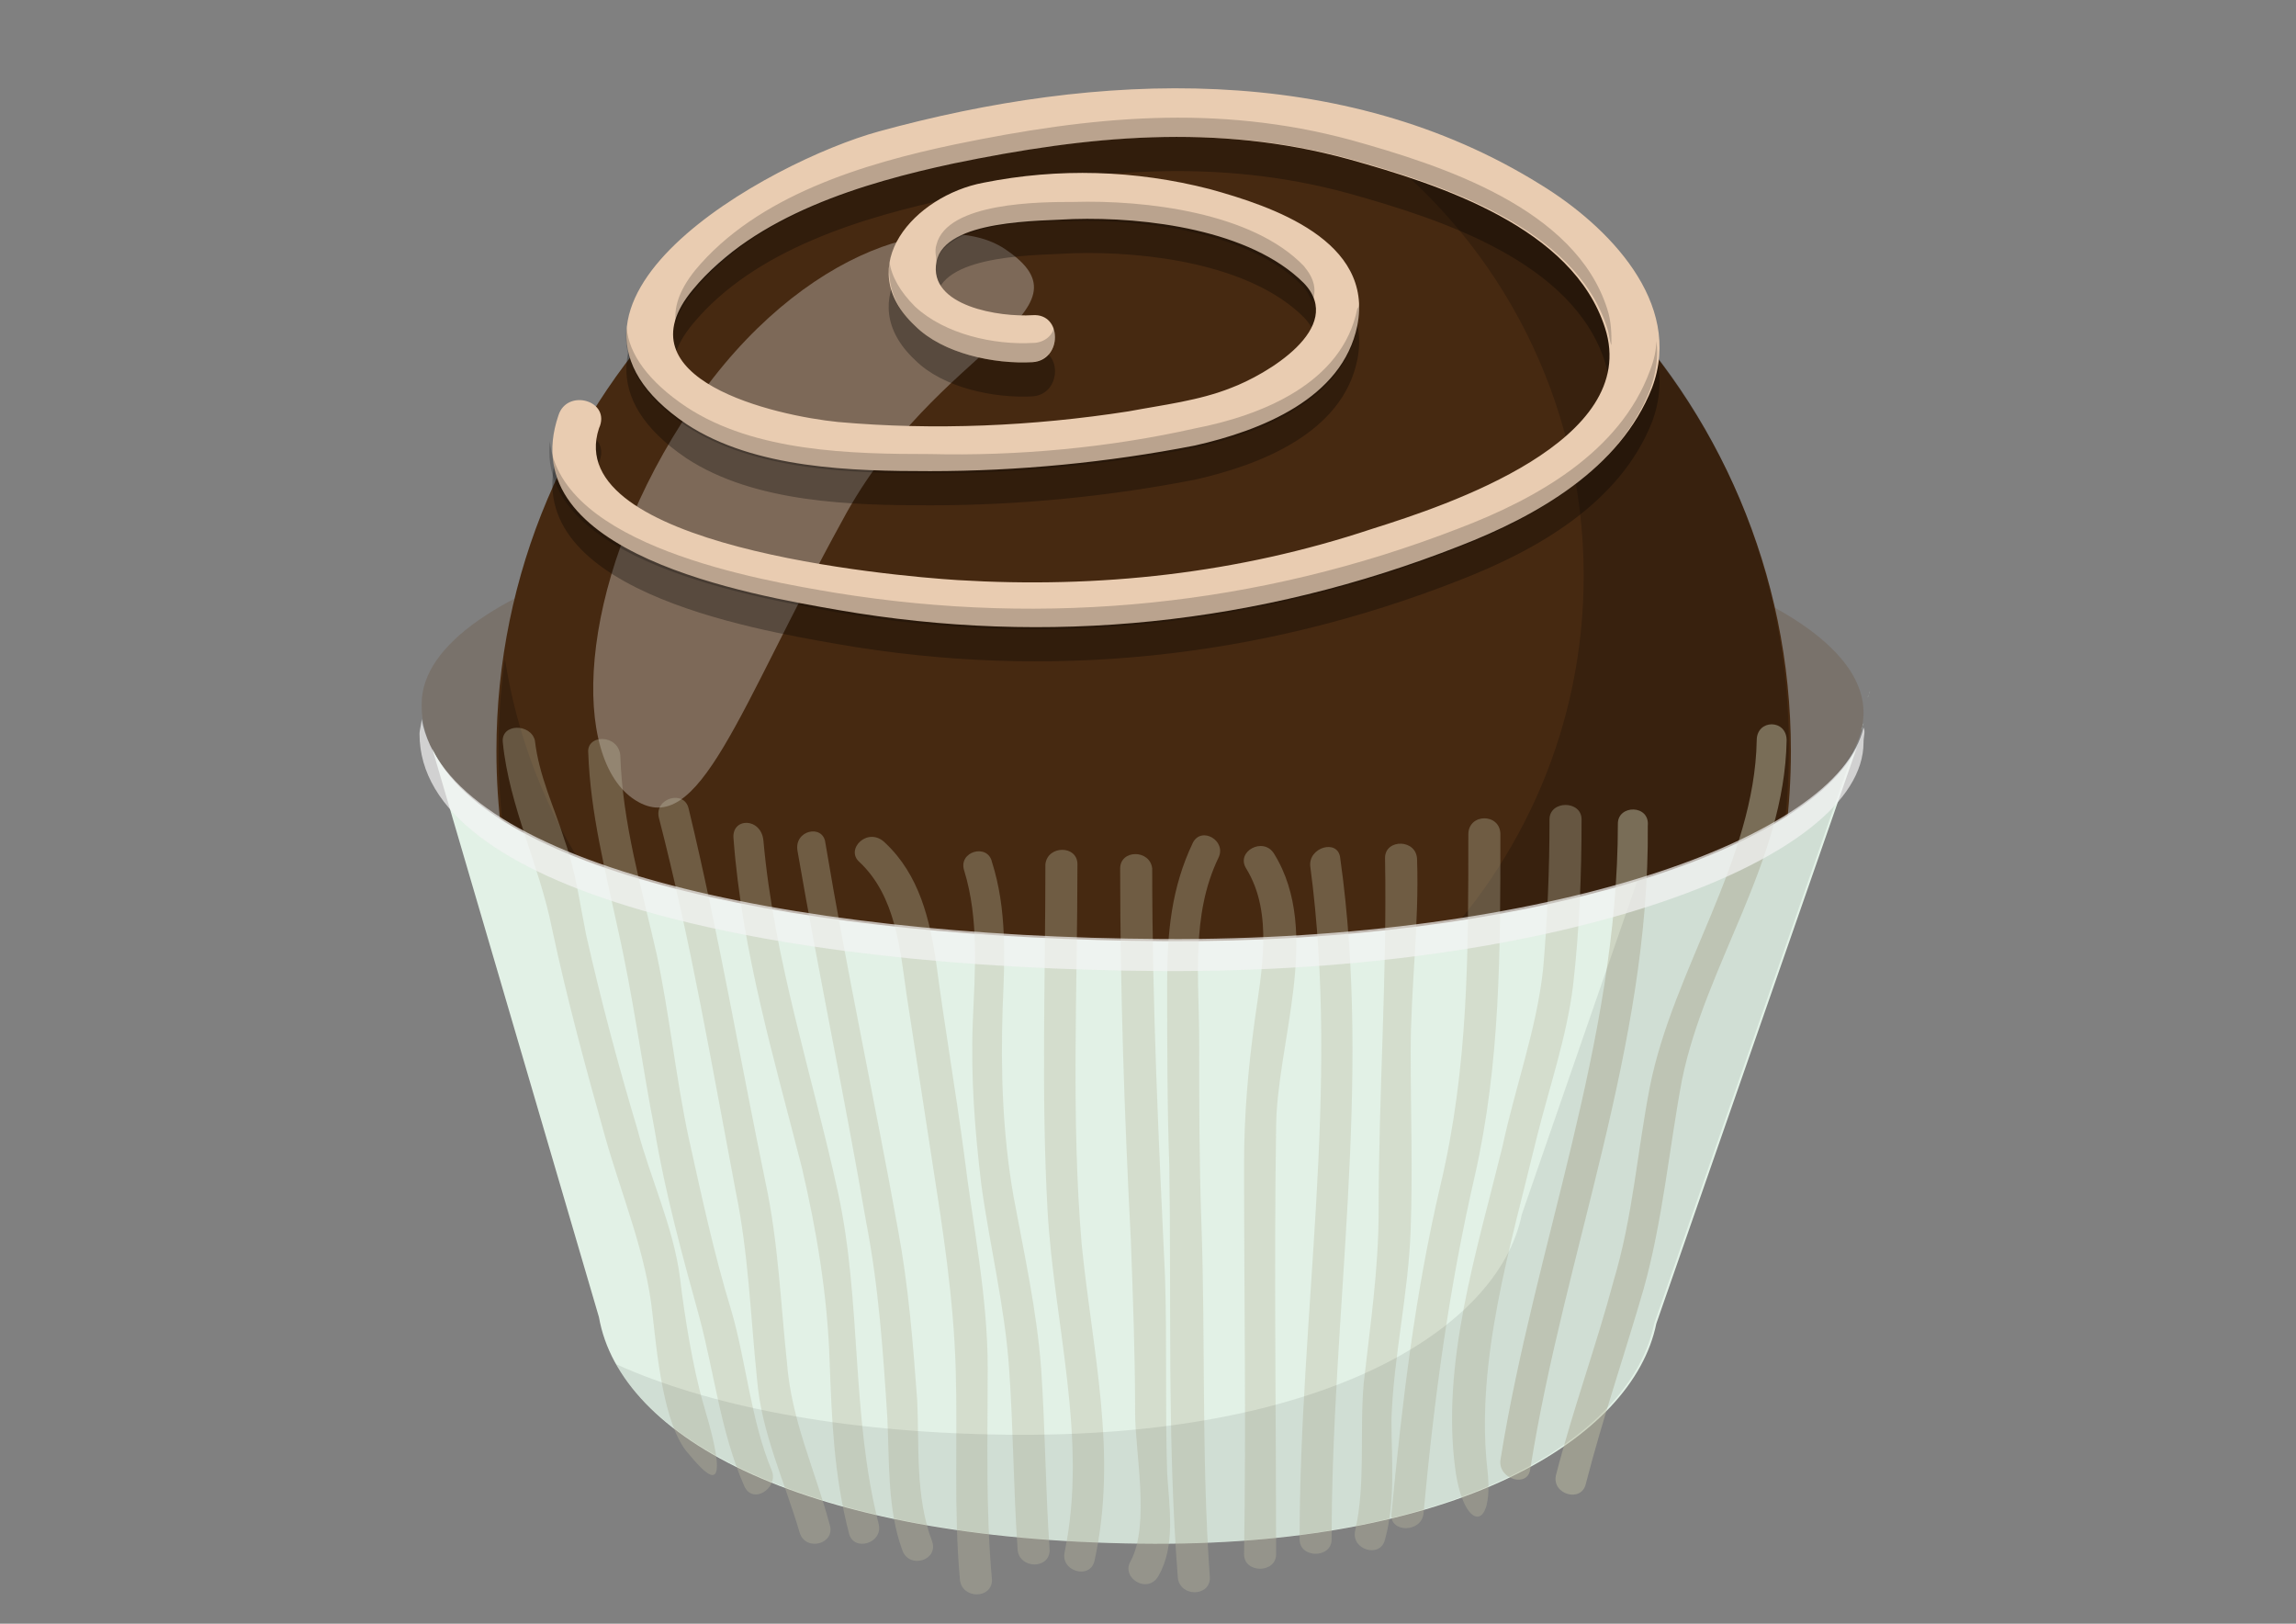
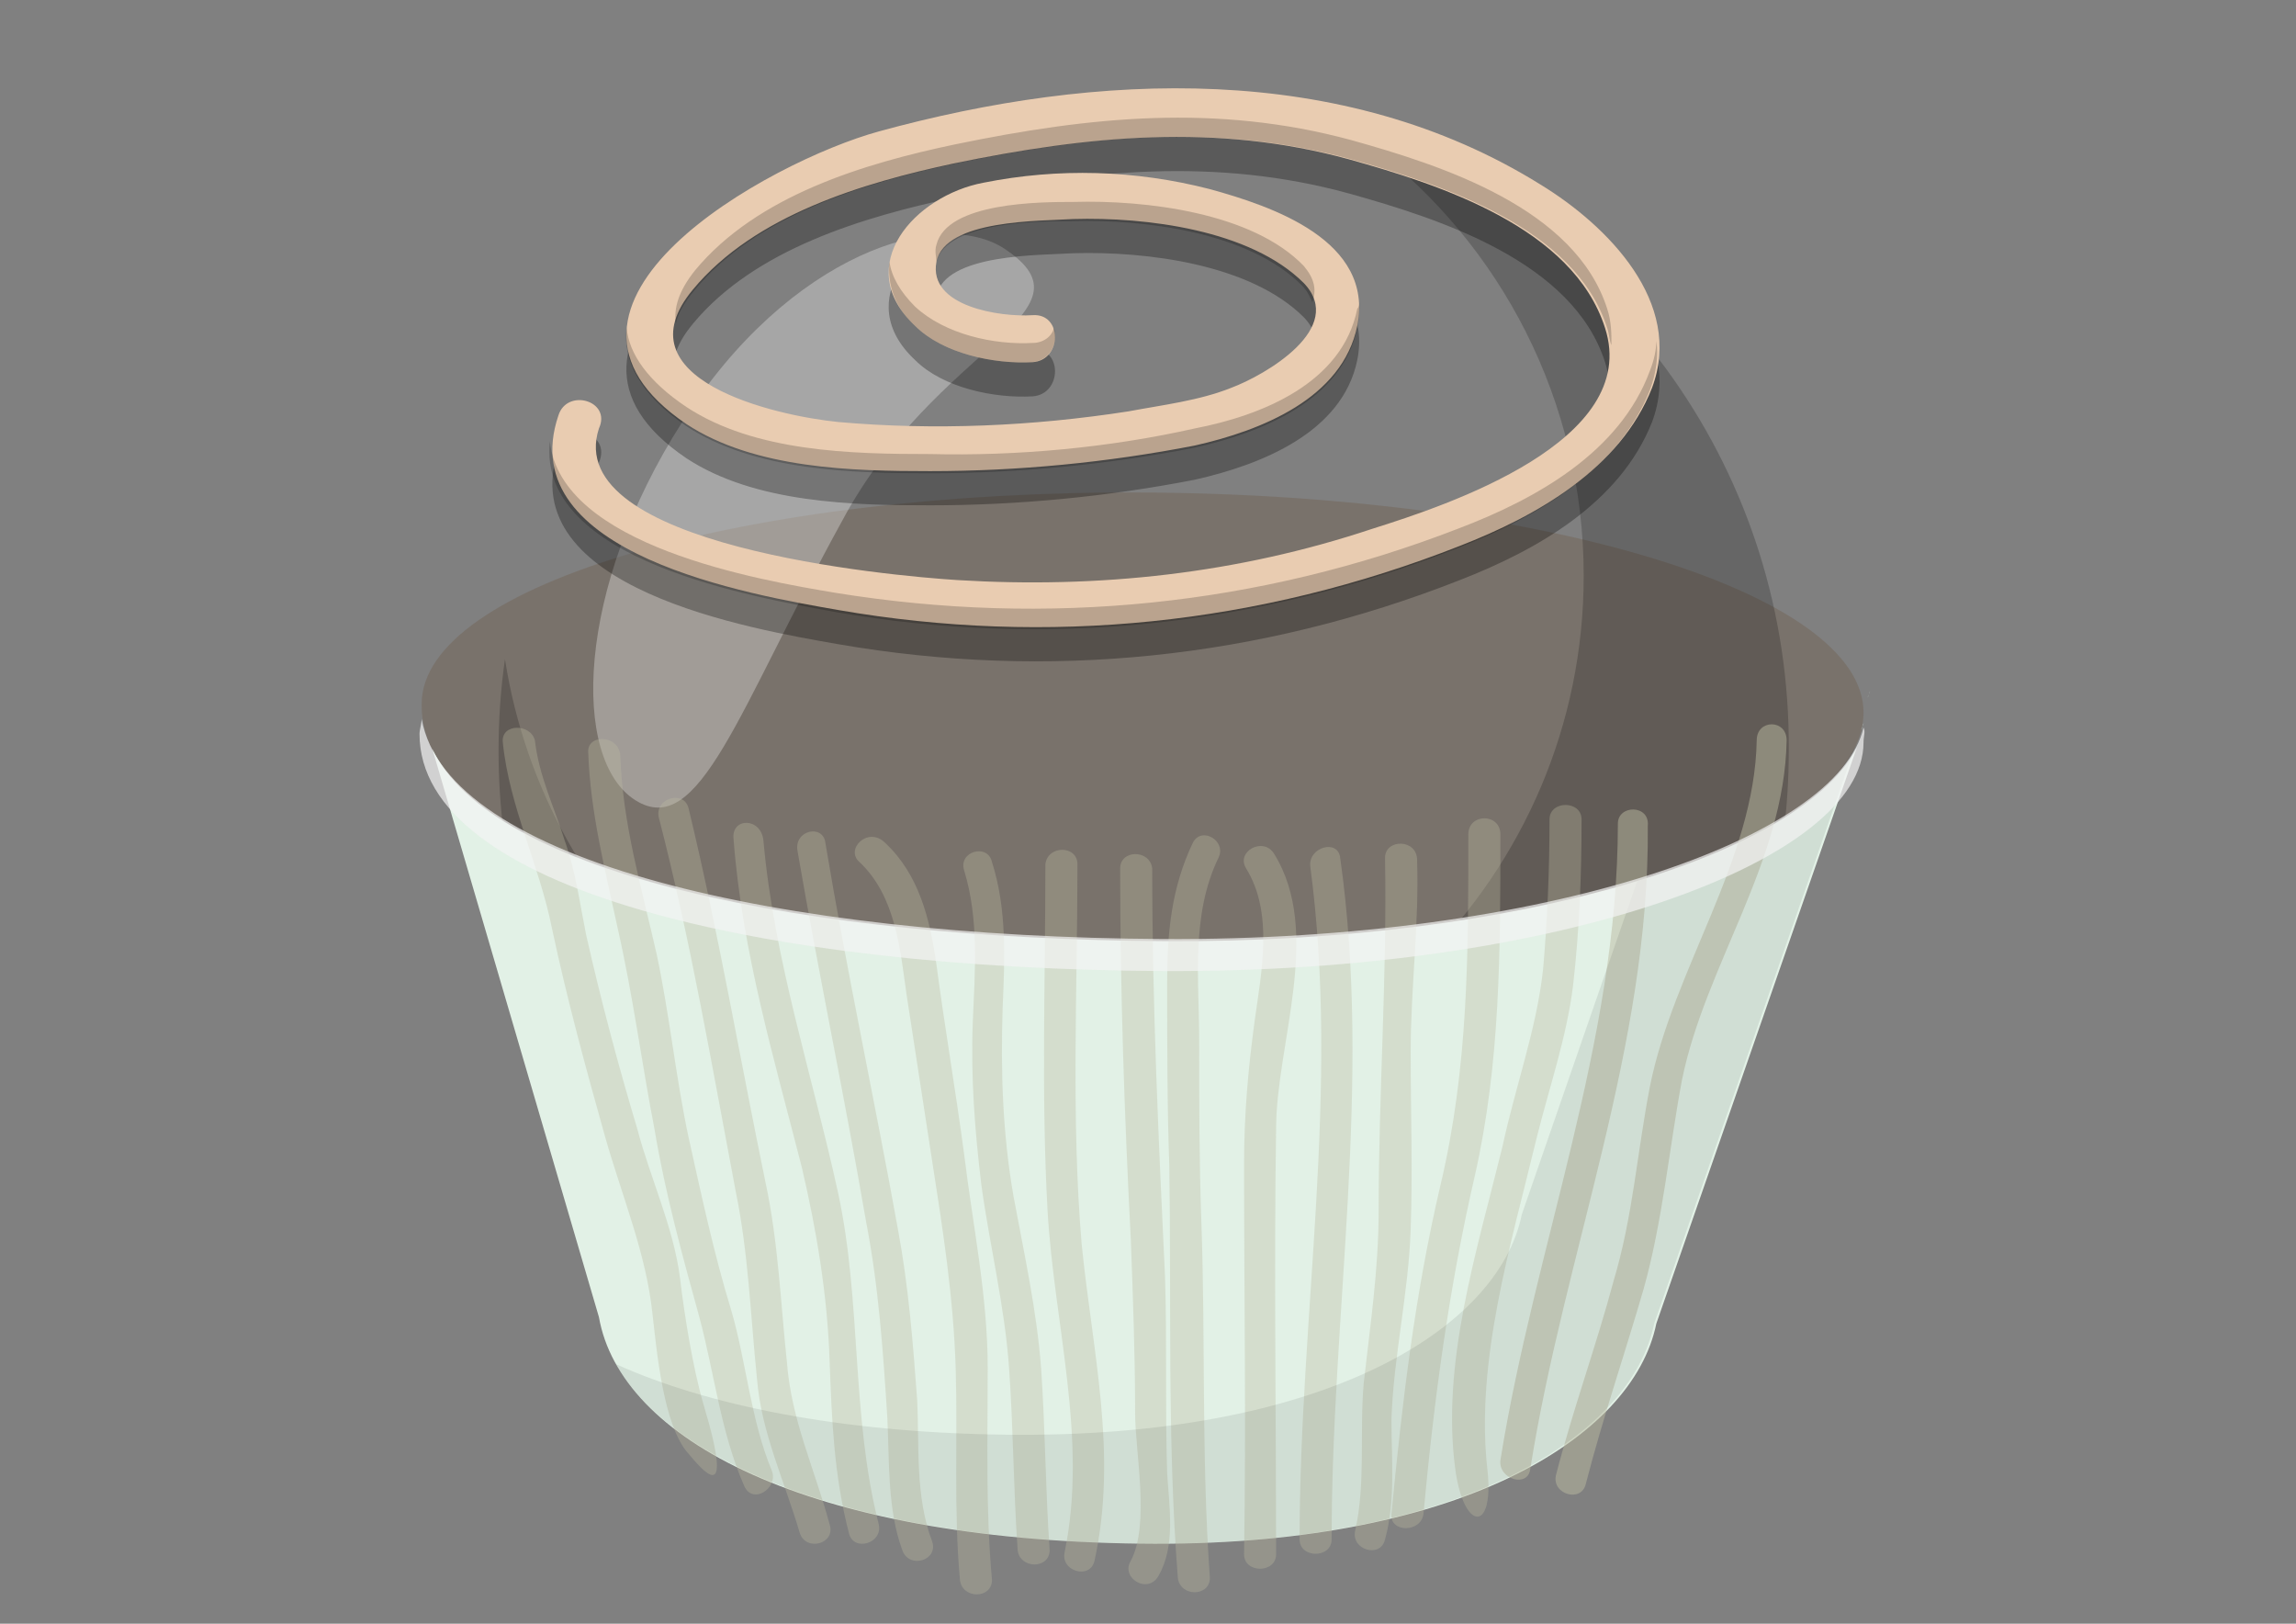
<svg xmlns="http://www.w3.org/2000/svg" version="1.1" id="Layer_1" x="0px" y="0px" width="841.89px" height="595.279px" viewBox="0 0 841.89 595.279" enable-background="new 0 0 841.89 595.279" xml:space="preserve">
  <rect x="0" y="0" width="841.89" height="595.279" fill="#808080" stroke="none" />
  <g>
    <path fill="#79726B" d="M683.313,261.236c0,43.862-110.44,85.375-256.127,83.809c-145.688-0.783-273.359-30.547-272.576-86.942   c0-43.862,119.057-78.326,264.743-77.543C565.823,181.342,683.313,217.372,683.313,261.236" />
-     <path fill="#462911" d="M549.375,473.499c65.011-42.296,107.307-115.14,107.307-198.165c0-130.806-106.523-237.329-237.328-237.329   c-130.806,0-237.329,106.524-237.329,237.329c0,83.025,43.079,155.869,107.307,198.165c0,0,47.779,20.365,129.239,20.365   C501.596,494.648,549.375,473.499,549.375,473.499" />
    <g opacity="0.2">
      <rect x="182.808" y="53.67" fill="none" width="473.874" height="440.978" />
      <path fill="#010101" d="M503.162,53.67c46.995,36.03,77.543,93.208,77.543,157.437c0,109.656-89.292,198.948-198.949,198.948    c-99.475,0-181.717-72.843-196.599-168.401c-1.567,10.966-2.35,21.932-2.35,33.681c0,83.025,43.079,155.869,107.307,198.165    c0,0,47.779,20.365,129.238,20.365c81.46,0,129.239-20.365,129.239-20.365c65.011-42.296,107.307-115.14,107.307-198.165    C656.682,173.509,593.238,87.351,503.162,53.67" />
    </g>
    <g opacity="0.3">
      <rect x="217.271" y="85.001" fill="none" width="162.136" height="210.697" />
      <path fill="#FFFFFF" d="M308.913,190.741c-38.38,69.71-52.479,117.489-75.978,102.607    c-23.497-14.882-21.931-77.543,17.232-138.638c39.163-61.878,94.774-79.109,118.272-63.444    C403.688,114.765,343.376,126.514,308.913,190.741" />
    </g>
    <g opacity="0.3">
      <rect x="202.389" y="45.054" fill="none" width="405.73" height="197.383" />
      <path fill="#010101" d="M204.739,164.894c-17.231,50.912,71.277,65.794,102.608,71.277c76.76,13.315,154.303,5.482,227.93-23.498    c28.197-10.966,58.744-28.197,70.493-57.962c11.749-31.33-16.448-59.527-40.729-74.41    C492.197,34.872,402.121,38.788,322.229,60.72c-39.947,10.966-135.505,63.444-70.494,107.307    c25.064,16.449,61.095,17.232,89.292,17.232c32.114,0,65.011-3.133,97.125-9.399c24.281-5.482,54.045-17.231,59.527-43.862    c6.267-31.331-31.33-43.863-54.045-50.129c-27.414-7.05-55.611-7.833-83.025-2.35c-25.064,4.699-48.563,30.547-25.064,52.479    c10.182,10.183,28.98,14.099,43.079,13.315c10.966-0.783,10.966-18.015,0-17.231c-11.749,0.783-38.38-3.134-35.247-19.582    c3.133-15.665,38.38-14.882,50.129-15.665c26.631-0.783,65.011,3.916,84.593,23.498c15.665,16.448-14.099,33.68-26.631,38.38    c-11.749,4.699-25.064,7.049-37.597,8.615c-35.247,5.483-71.277,7.05-106.524,3.917c-23.498-2.35-80.676-15.666-53.262-48.563    c22.715-27.415,62.661-39.163,95.559-46.213c49.346-10.183,96.341-14.882,144.903-1.566c33.681,9.399,82.243,25.064,93.992,61.878    c13.315,41.513-57.962,65.011-85.376,73.626c-49.346,16.449-100.258,21.932-151.953,18.799    c-25.064-1.566-145.687-12.532-131.588-55.612C224.321,158.627,207.872,153.928,204.739,164.894" />
    </g>
    <path fill="#E9CCB1" d="M204.739,152.362c-17.231,50.912,71.277,65.794,102.608,71.277c76.76,13.315,154.303,5.482,227.93-23.498   c28.197-10.966,58.744-28.197,70.493-57.962c11.749-31.33-16.448-59.527-40.729-74.41C492.197,22.34,402.121,26.256,322.229,48.188   c-39.947,10.966-135.505,63.444-70.494,107.307c25.064,16.449,61.095,17.232,89.292,17.232c32.114,0,65.011-3.133,97.125-9.399   c24.281-5.482,54.045-17.231,59.527-43.862c6.267-31.331-31.33-43.863-54.045-50.129c-27.414-7.05-55.611-7.833-83.025-2.35   c-25.064,4.699-48.563,30.547-25.064,52.479c10.182,10.182,28.98,14.099,43.079,13.315c10.966-0.783,10.966-18.015,0-17.232   c-11.749,0.784-38.38-3.133-35.247-19.581c3.133-15.665,38.38-14.882,50.129-15.665c26.631-0.783,65.011,3.916,84.593,23.498   c15.665,16.448-14.099,33.68-26.631,38.38c-11.749,4.699-25.064,6.266-37.597,8.615c-35.247,5.483-71.277,7.05-106.524,3.917   c-23.498-2.351-80.676-15.666-53.262-48.563c22.715-27.415,62.661-39.163,95.559-46.213c49.346-10.183,96.341-14.882,144.903-1.566   c33.681,9.399,82.243,25.064,93.992,61.878c13.315,41.513-57.962,65.011-85.376,73.626   c-49.346,16.449-100.258,21.932-151.953,18.799c-25.064-1.566-145.687-12.532-131.588-55.612   C224.321,146.878,207.872,142.179,204.739,152.362" />
    <g opacity="0.2">
      <rect x="202.389" y="43.488" fill="none" width="405.73" height="187.2" />
      <path fill="#010101" d="M335.544,119.464c10.182,10.183,28.98,14.099,43.079,13.315c7.049-0.783,9.399-7.832,7.833-12.532    c-0.784,3.134-3.917,5.483-7.833,5.483c-14.099,0.783-32.114-3.133-43.079-13.315c-5.483-5.483-8.616-10.966-9.399-16.449    C325.362,103.799,327.711,112.415,335.544,119.464" />
      <path fill="#010101" d="M478.098,97.533c-18.798-19.582-57.962-24.281-84.593-23.498c-11.749,0-46.212,0-50.129,15.665    c-0.783,2.35,0,4.699,0,6.266c3.917-14.882,38.38-14.882,49.346-14.882c26.631-0.783,65.011,3.917,84.593,23.498    c2.35,2.35,3.133,4.7,3.916,6.267C482.797,106.149,482.014,102.233,478.098,97.533" />
      <path fill="#010101" d="M589.322,113.198c-11.749-36.813-60.312-52.479-93.992-61.878c-49.346-13.315-95.558-8.616-144.903,1.566    c-33.681,7.05-72.844,18.799-95.559,46.213c-6.266,7.832-7.833,14.099-7.049,19.581c0.783-3.916,3.133-7.832,7.049-12.532    c22.715-27.414,62.661-39.163,95.559-46.212c49.346-10.183,96.341-14.882,144.903-1.566c33.681,9.398,82.243,25.064,93.992,61.877    c0.783,2.35,0.783,4.7,1.566,6.267C590.888,122.597,590.888,117.898,589.322,113.198" />
      <path fill="#010101" d="M604.987,135.913c-10.966,29.764-41.513,46.995-70.494,57.961c-72.843,28.197-150.387,36.03-227.93,23.498    c-28.197-4.699-101.041-17.231-104.957-55.611c-4.699,43.862,75.193,57.178,104.957,62.661    c76.76,13.315,154.303,5.482,227.93-23.498c28.198-10.966,58.745-28.198,70.494-57.962c2.35-6.266,3.133-12.532,2.35-18.015    C607.336,128.08,606.553,131.996,604.987,135.913" />
      <path fill="#010101" d="M251.735,156.278c25.064,16.449,61.095,17.232,89.292,17.232c32.114,0,65.011-3.133,97.125-9.399    c24.281-5.483,54.045-17.232,59.527-43.863c0.784-3.133,0.784-7.049,0.784-10.182c0,0.783,0,2.35-0.784,3.133    c-5.482,27.414-35.246,39.163-59.527,43.862c-31.331,7.05-65.011,10.183-97.125,9.399c-28.98,0-64.228-0.783-89.292-17.231    c-14.099-9.399-21.148-19.582-21.932-28.981C228.237,131.996,234.503,144.529,251.735,156.278" />
    </g>
    <path fill="#E2F1E6" d="M682.53,267.501l0.783-2.35l0,0C683.313,265.935,682.53,266.718,682.53,267.501" />
    <path fill="#E2F1E6" d="M427.186,345.044c-131.588-0.783-246.729-24.281-268.659-70.493l61.095,208.348   c7.832,44.646,75.977,81.46,198.165,83.026c115.923,1.566,180.934-38.38,189.55-80.676l73.627-211.481   C662.164,312.148,559.557,345.827,427.186,345.044" />
    <path fill="#E2F1E6" d="M154.61,262.019L154.61,262.019v0.783C154.61,262.019,154.61,262.019,154.61,262.019" />
    <g opacity="0.5">
      <rect x="156.96" y="250.27" fill="none" width="528.702" height="334.453" />
      <g>
-         <path fill="none" d="M427.186,345.044c-131.588-0.783-246.729-24.281-268.659-70.493l61.095,208.348     c7.832,44.646,75.977,81.46,198.165,83.026c115.923,1.566,180.934-38.38,189.55-80.676l73.627-211.481     C662.164,312.148,559.557,345.827,427.186,345.044" />
        <g opacity="0.7">
          <g>
            <rect x="184.374" y="266.718" fill="none" width="79.109" height="274.926" />
            <path fill="#BAB9A0" d="M184.374,272.2c2.35,23.498,13.315,44.646,18.015,68.145c5.483,25.848,12.532,51.695,19.582,76.76       c6.266,21.931,14.882,42.296,17.231,64.228c1.566,13.315,3.916,41.513,13.315,51.695c4.7,5.483,17.232,21.148,5.483-18.015       c-3.917-13.315-7.05-32.897-8.616-46.213c-2.35-18.798-10.966-36.813-15.665-54.828c-7.05-23.498-13.315-46.996-18.799-71.277       c-2.35-11.749-3.916-23.498-7.832-34.464c-3.917-12.532-9.399-23.497-10.966-36.813       C194.556,265.152,183.591,265.152,184.374,272.2" />
          </g>
        </g>
        <g opacity="0.7">
          <g>
            <rect x="215.704" y="270.634" fill="none" width="67.361" height="277.275" />
            <path fill="#BAB9A0" d="M215.704,276.117c0.783,21.931,6.267,43.079,10.966,65.011c5.483,24.281,8.616,48.563,13.315,72.843       c3.917,23.498,10.183,46.213,16.449,68.928c5.482,20.364,7.832,42.296,16.448,61.878c3.133,7.049,12.532,0.783,10.183-5.483       c-7.833-18.798-9.399-39.946-14.883-58.745c-6.266-20.364-10.965-42.296-15.665-63.444       c-4.699-21.931-7.049-45.429-11.749-67.36c-5.482-24.281-12.532-47.779-13.315-72.844       C226.67,269.068,214.921,269.068,215.704,276.117" />
          </g>
        </g>
        <g opacity="0.7">
          <g>
            <rect x="241.552" y="292.566" fill="none" width="63.444" height="273.359" />
            <path fill="#BAB9A0" d="M241.552,299.615c11.749,45.429,19.582,91.642,28.197,137.07c4.7,22.715,5.483,46.213,7.833,68.928       c1.566,19.581,10.183,37.597,15.665,56.395c2.35,7.05,13.315,3.917,10.966-3.133c-5.482-20.365-14.099-38.38-15.665-59.528       c-2.35-21.931-3.133-43.862-7.833-65.794c-9.399-45.429-17.231-91.642-28.197-137.071       C250.951,289.433,239.986,292.566,241.552,299.615" />
          </g>
        </g>
        <g opacity="0.7">
          <g>
            <rect x="268.966" y="301.965" fill="none" width="53.262" height="263.96" />
            <path fill="#BAB9A0" d="M268.966,307.448c3.134,41.513,14.882,80.676,25.064,120.623c5.483,23.497,9.399,46.995,10.183,71.276       c0.783,21.148,1.566,41.513,7.05,62.661c1.566,7.05,12.532,3.917,10.965-3.133c-10.182-39.946-6.266-81.459-14.882-121.406       c-9.399-43.079-23.498-85.375-27.414-129.238C279.149,299.615,268.183,299.615,268.966,307.448" />
          </g>
        </g>
        <g opacity="0.7">
          <g>
            <rect x="292.464" y="305.098" fill="none" width="50.912" height="267.093" />
            <path fill="#BAB9A0" d="M292.464,312.148c7.833,45.429,17.232,90.075,25.064,135.504c4.7,24.281,6.267,47.779,7.833,72.061       c0.783,16.448,0,33.68,5.482,48.563c2.351,7.049,13.316,3.916,10.966-3.133c-6.266-16.449-4.699-35.247-5.482-51.695       c-1.567-21.148-3.133-41.514-7.05-62.661c-8.616-47.779-18.798-94.775-26.631-141.771       C301.864,301.965,290.898,304.315,292.464,312.148" />
          </g>
        </g>
        <g opacity="0.7">
          <g>
            <rect x="313.613" y="306.664" fill="none" width="49.346" height="277.275" />
            <path fill="#BAB9A0" d="M315.179,316.064c13.315,12.532,14.882,32.113,17.231,48.563c3.134,20.364,6.267,40.729,9.399,61.095       c3.917,25.064,7.833,50.128,8.616,75.977c0.783,25.848-0.783,51.695,1.566,77.543c0.783,7.049,11.749,7.049,11.749,0       c-2.35-25.848-1.566-51.695-1.566-77.543c0-26.631-5.483-52.479-8.616-78.327c-3.133-23.497-7.049-46.212-10.183-69.71       c-2.35-16.448-6.266-32.897-18.798-44.646C318.312,302.748,309.697,311.364,315.179,316.064" />
          </g>
        </g>
        <g opacity="0.7">
          <g>
            <rect x="352.776" y="312.148" fill="none" width="32.114" height="260.826" />
            <path fill="#BAB9A0" d="M353.559,319.197c5.483,18.015,3.916,36.813,3.133,55.611c-0.783,20.365,0.783,39.947,3.134,59.528       c3.133,22.715,8.615,44.646,10.182,67.361c1.566,21.931,1.566,43.862,3.133,66.577c0.784,7.049,11.749,7.049,11.749,0       c-1.566-21.932-1.566-43.863-3.133-66.577c-1.566-21.148-6.266-42.297-10.183-63.444c-3.916-22.715-4.699-45.43-3.916-68.928       c0.783-18.015,1.566-36.03-3.916-53.262C362.175,309.014,351.209,312.148,353.559,319.197" />
          </g>
        </g>
        <g opacity="0.7">
          <g>
-             <rect x="382.539" y="311.364" fill="none" width="21.932" height="264.743" />
            <path fill="#BAB9A0" d="M383.323,316.847c0,42.296-1.566,84.593,0.784,126.889c2.35,41.513,14.882,83.81,6.266,125.322       c-1.566,7.049,9.399,10.183,10.966,3.133c8.615-39.163-0.783-76.76-4.7-115.923c-3.916-46.212-1.566-93.208-1.566-139.421       C395.072,309.797,384.107,309.797,383.323,316.847" />
          </g>
        </g>
        <g opacity="0.7">
          <g>
            <rect x="410.738" y="312.931" fill="none" width="18.015" height="267.093" />
            <path fill="#BAB9A0" d="M410.738,318.413c0,45.429,1.566,90.858,3.916,136.288c0.783,21.147,1.566,42.296,1.566,63.444       c0,14.099,5.483,40.729-1.566,54.045c-3.916,6.266,6.266,12.532,10.183,5.482c6.266-10.965,3.916-25.064,3.133-37.596       c-0.783-24.281,0-47.779-0.783-72.061c-2.35-50.129-4.7-99.475-4.7-149.604C421.702,311.364,410.738,311.364,410.738,318.413" />
          </g>
        </g>
        <g opacity="0.7">
          <g>
            <rect x="427.969" y="305.881" fill="none" width="19.582" height="278.059" />
            <path fill="#BAB9A0" d="M437.368,309.014c-7.833,16.449-9.399,32.897-9.399,50.912c0,22.715,0,45.43,0.783,67.361       c0.783,50.129-0.783,101.041,3.133,151.17c0.783,7.049,11.749,7.049,11.749,0c-3.133-43.863-1.566-87.726-3.133-130.806       c-0.783-21.931-0.783-43.862-0.783-65.794c0-22.715-3.133-46.213,7.049-67.36C449.901,308.231,440.501,302.748,437.368,309.014       " />
          </g>
        </g>
        <g opacity="0.7">
          <g>
            <rect x="456.166" y="310.58" fill="none" width="18.798" height="264.743" />
            <path fill="#BAB9A0" d="M456.949,318.413c10.183,16.448,5.483,38.38,3.133,55.611c-2.35,17.232-3.916,34.464-3.916,52.479       c0,47.778,0.783,95.558,0,143.337c0,7.049,11.749,7.049,11.749,0c0-51.695-0.783-104.174,0-155.869       c0-31.331,17.231-72.061-0.783-101.041C463.216,306.664,453.033,312.148,456.949,318.413" />
          </g>
        </g>
        <g opacity="0.7">
          <g>
            <rect x="476.531" y="310.58" fill="none" width="18.798" height="260.044" />
            <path fill="#BAB9A0" d="M480.448,317.63c10.966,82.243-3.916,164.485-3.916,246.729c0,7.049,11.749,7.049,11.749,0       c0-83.81,14.882-166.836,3.133-249.861C490.63,307.448,479.664,310.58,480.448,317.63" />
          </g>
        </g>
        <g opacity="0.7">
          <g>
            <rect x="496.113" y="309.014" fill="none" width="23.498" height="259.261" />
            <path fill="#BAB9A0" d="M507.862,314.497c0.783,43.079-2.35,86.158-2.35,129.238c0,21.931-3.133,42.296-5.482,63.444       c-1.567,18.015,0.783,36.813-3.134,54.045c-1.566,7.05,9.399,10.183,10.966,3.133c3.917-14.099,2.35-29.764,2.35-43.862       c0.783-23.498,6.267-46.213,7.05-69.711c0.783-21.931,0-43.079,0-65.011c0-23.498,3.133-46.995,2.35-70.493       C519.611,307.448,507.862,307.448,507.862,314.497" />
          </g>
        </g>
        <g opacity="0.7">
          <g>
            <rect x="510.212" y="300.399" fill="none" width="39.163" height="260.043" />
            <path fill="#BAB9A0" d="M538.409,305.881c0,43.863,0,85.376-10.183,128.455c-9.399,39.946-14.099,79.894-18.015,120.623       c-0.784,7.049,10.965,7.049,11.748,0c3.917-42.297,9.399-83.026,18.799-123.756c9.399-41.513,9.399-82.242,9.399-125.322       C550.157,298.049,538.409,298.049,538.409,305.881" />
          </g>
        </g>
        <g opacity="0.7">
          <g>
            <rect x="532.143" y="294.915" fill="none" width="47.779" height="261.61" />
            <path fill="#BAB9A0" d="M568.173,300.399c0,18.798-0.783,36.813-2.35,54.828c-2.35,21.932-10.183,43.079-14.882,65.011       c-9.399,38.38-22.715,79.893-17.232,119.057c3.134,21.931,14.099,22.714,11.749,0c-4.699-39.947,8.616-83.026,18.016-122.189       c4.699-18.799,10.965-36.813,13.315-55.612c2.35-20.364,3.133-40.729,3.133-61.094       C579.922,293.349,568.173,293.349,568.173,300.399" />
          </g>
        </g>
        <path fill="#BAB9A0" d="M593.238,301.965c0,79.893-30.547,155.086-43.08,233.412c-0.783,7.05,10.183,10.183,10.966,3.133     c12.532-79.109,43.863-155.086,43.08-235.762C604.987,294.915,593.238,294.915,593.238,301.965" />
        <path fill="#BAB9A0" d="M644.15,271.417c-0.783,43.863-30.547,83.81-39.163,126.889c-4.7,24.281-6.267,47.779-13.315,71.277     c-6.267,23.498-14.882,46.996-21.148,71.277c-1.566,7.049,9.399,10.182,10.966,3.133c6.266-24.281,14.099-46.996,21.147-71.277     c7.05-25.064,9.399-51.695,14.1-76.76c8.615-42.296,37.596-79.893,38.379-124.539C655.115,263.585,644.15,263.585,644.15,271.417     " />
        <path fill="#E2F1E6" d="M684.879,255.752l0.783-2.35l0,0C685.662,254.186,684.879,254.969,684.879,255.752" />
        <path fill="#E2F1E6" d="M156.96,250.27L156.96,250.27v0.783V250.27" />
      </g>
    </g>
    <g opacity="0.08">
      <rect x="225.887" y="272.984" fill="none" width="454.293" height="292.157" />
      <path fill="#010101" d="M600.287,323.113L557.99,445.302c-8.615,42.296-73.626,82.243-189.55,80.676    c-61.094-0.783-109.656-10.965-142.554-25.848c20.365,36.03,86.159,64.229,191.116,65.795    c115.923,1.566,180.934-38.38,189.55-80.677l73.627-211.48C671.564,291.782,642.583,309.797,600.287,323.113" />
    </g>
    <g opacity="0.7">
      <rect x="153.826" y="263.585" fill="none" width="529.486" height="92.425" />
      <path fill="#F3F3F3" d="M426.403,344.261c-140.204-0.783-262.394-28.197-271.793-80.676c0,1.566-0.783,3.916-0.783,5.482    c0,57.179,126.105,86.159,272.576,86.942c146.47,0.783,256.91-40.729,256.91-83.809c0-2.35,0.783-3.917,0-5.483    C673.913,307.448,566.607,345.044,426.403,344.261" />
    </g>
  </g>
</svg>